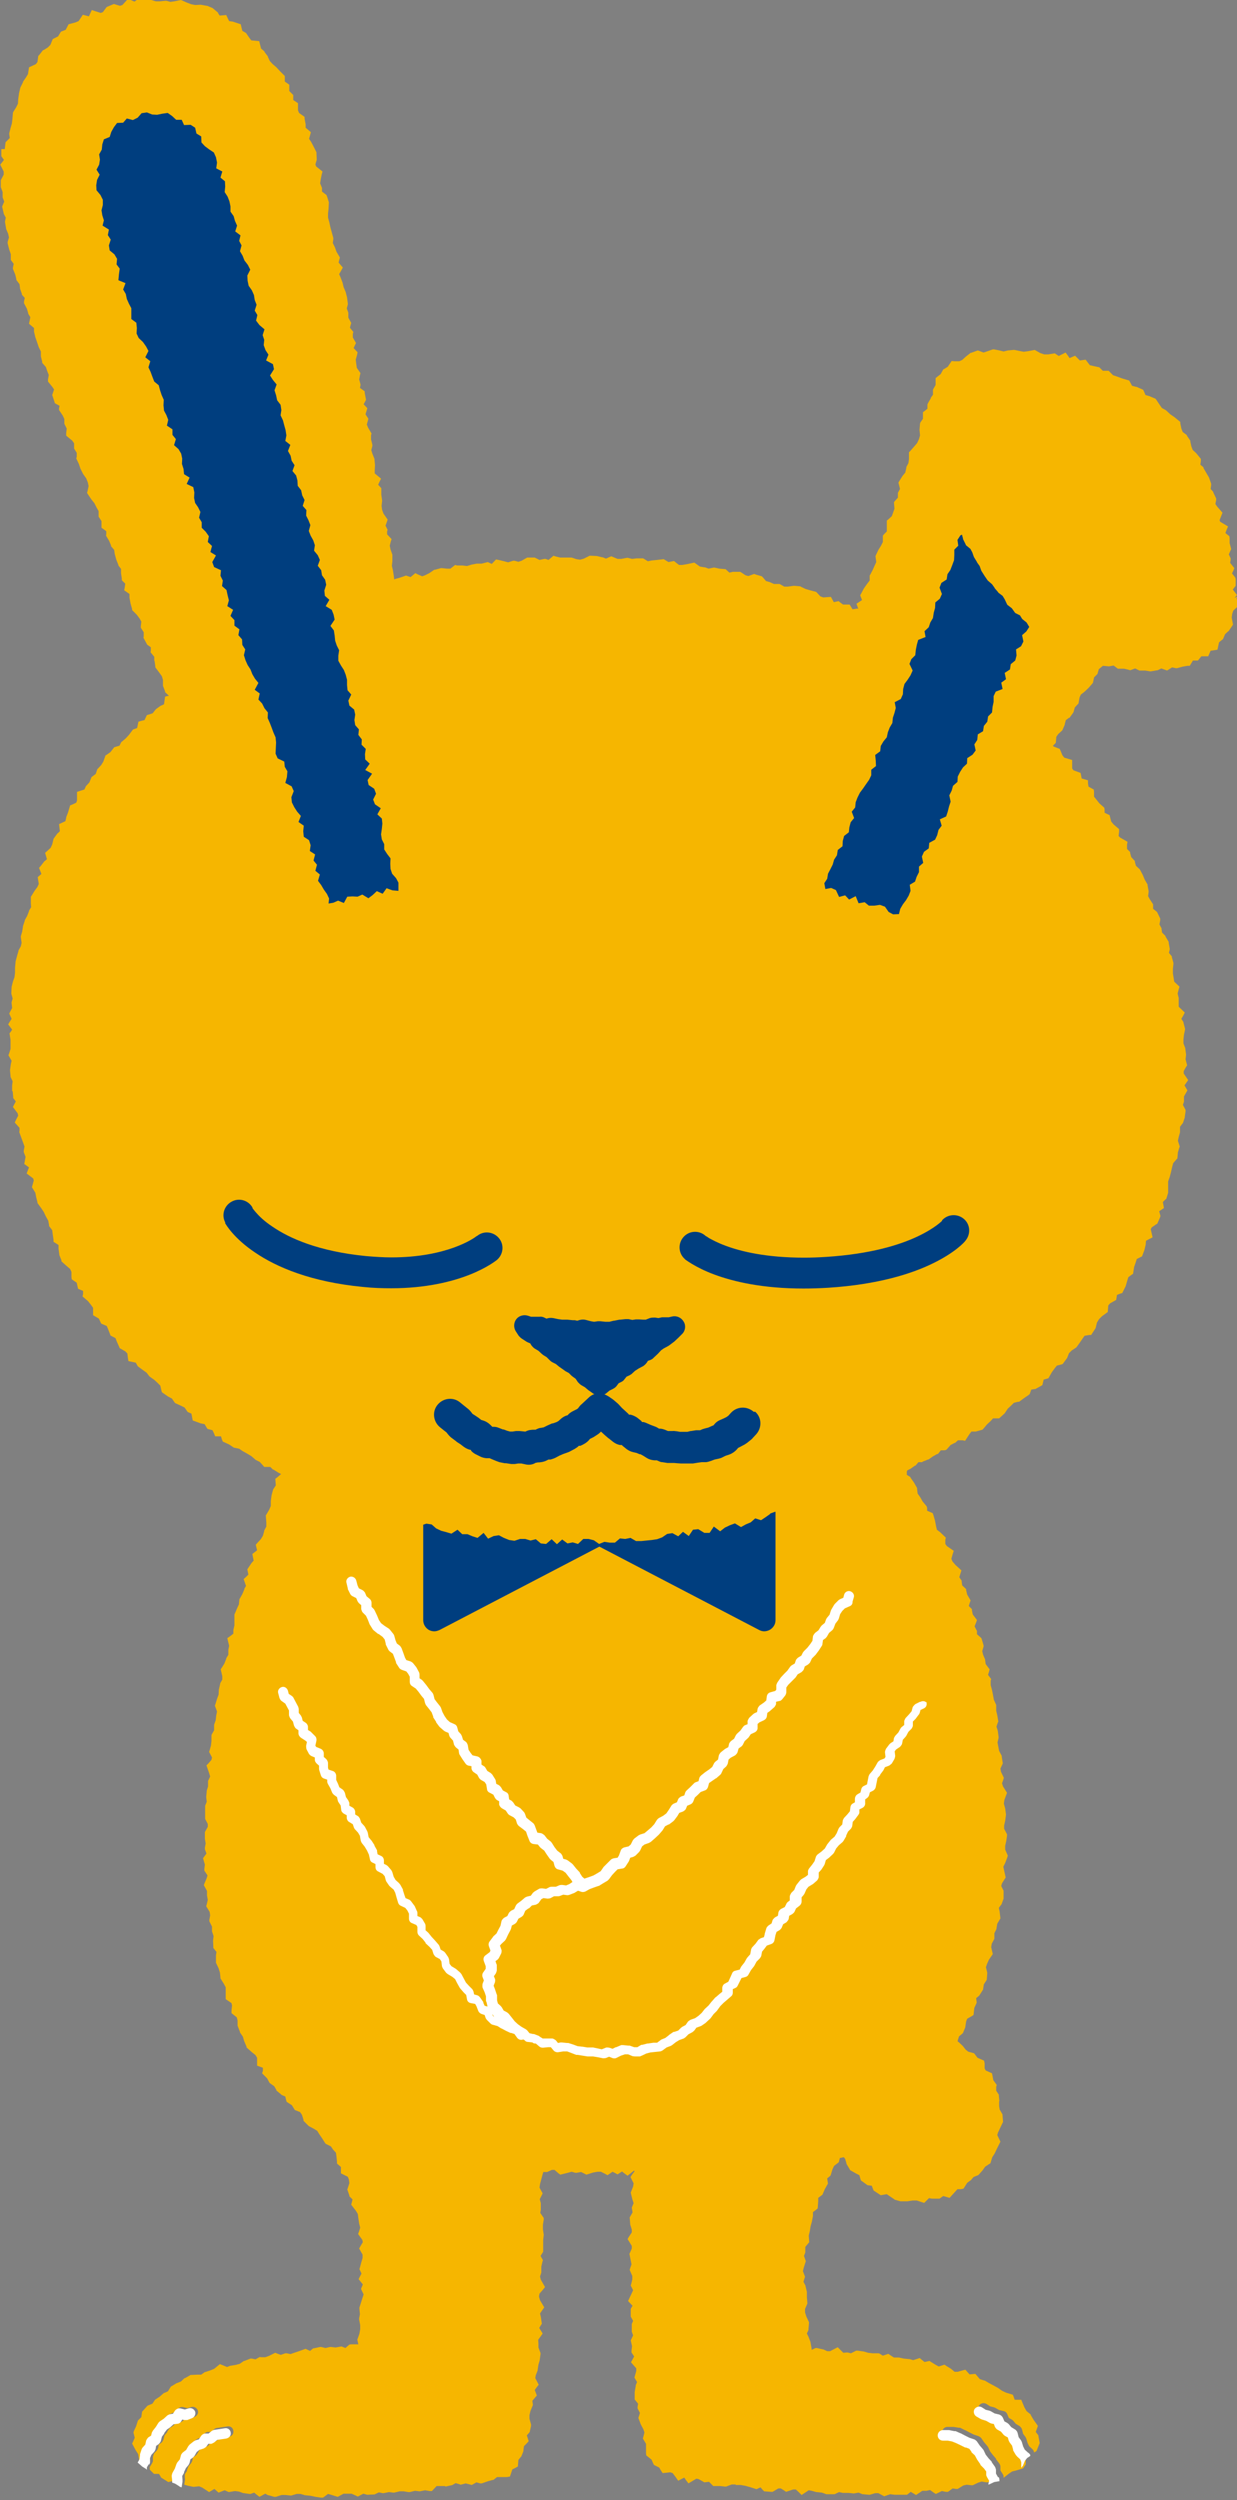
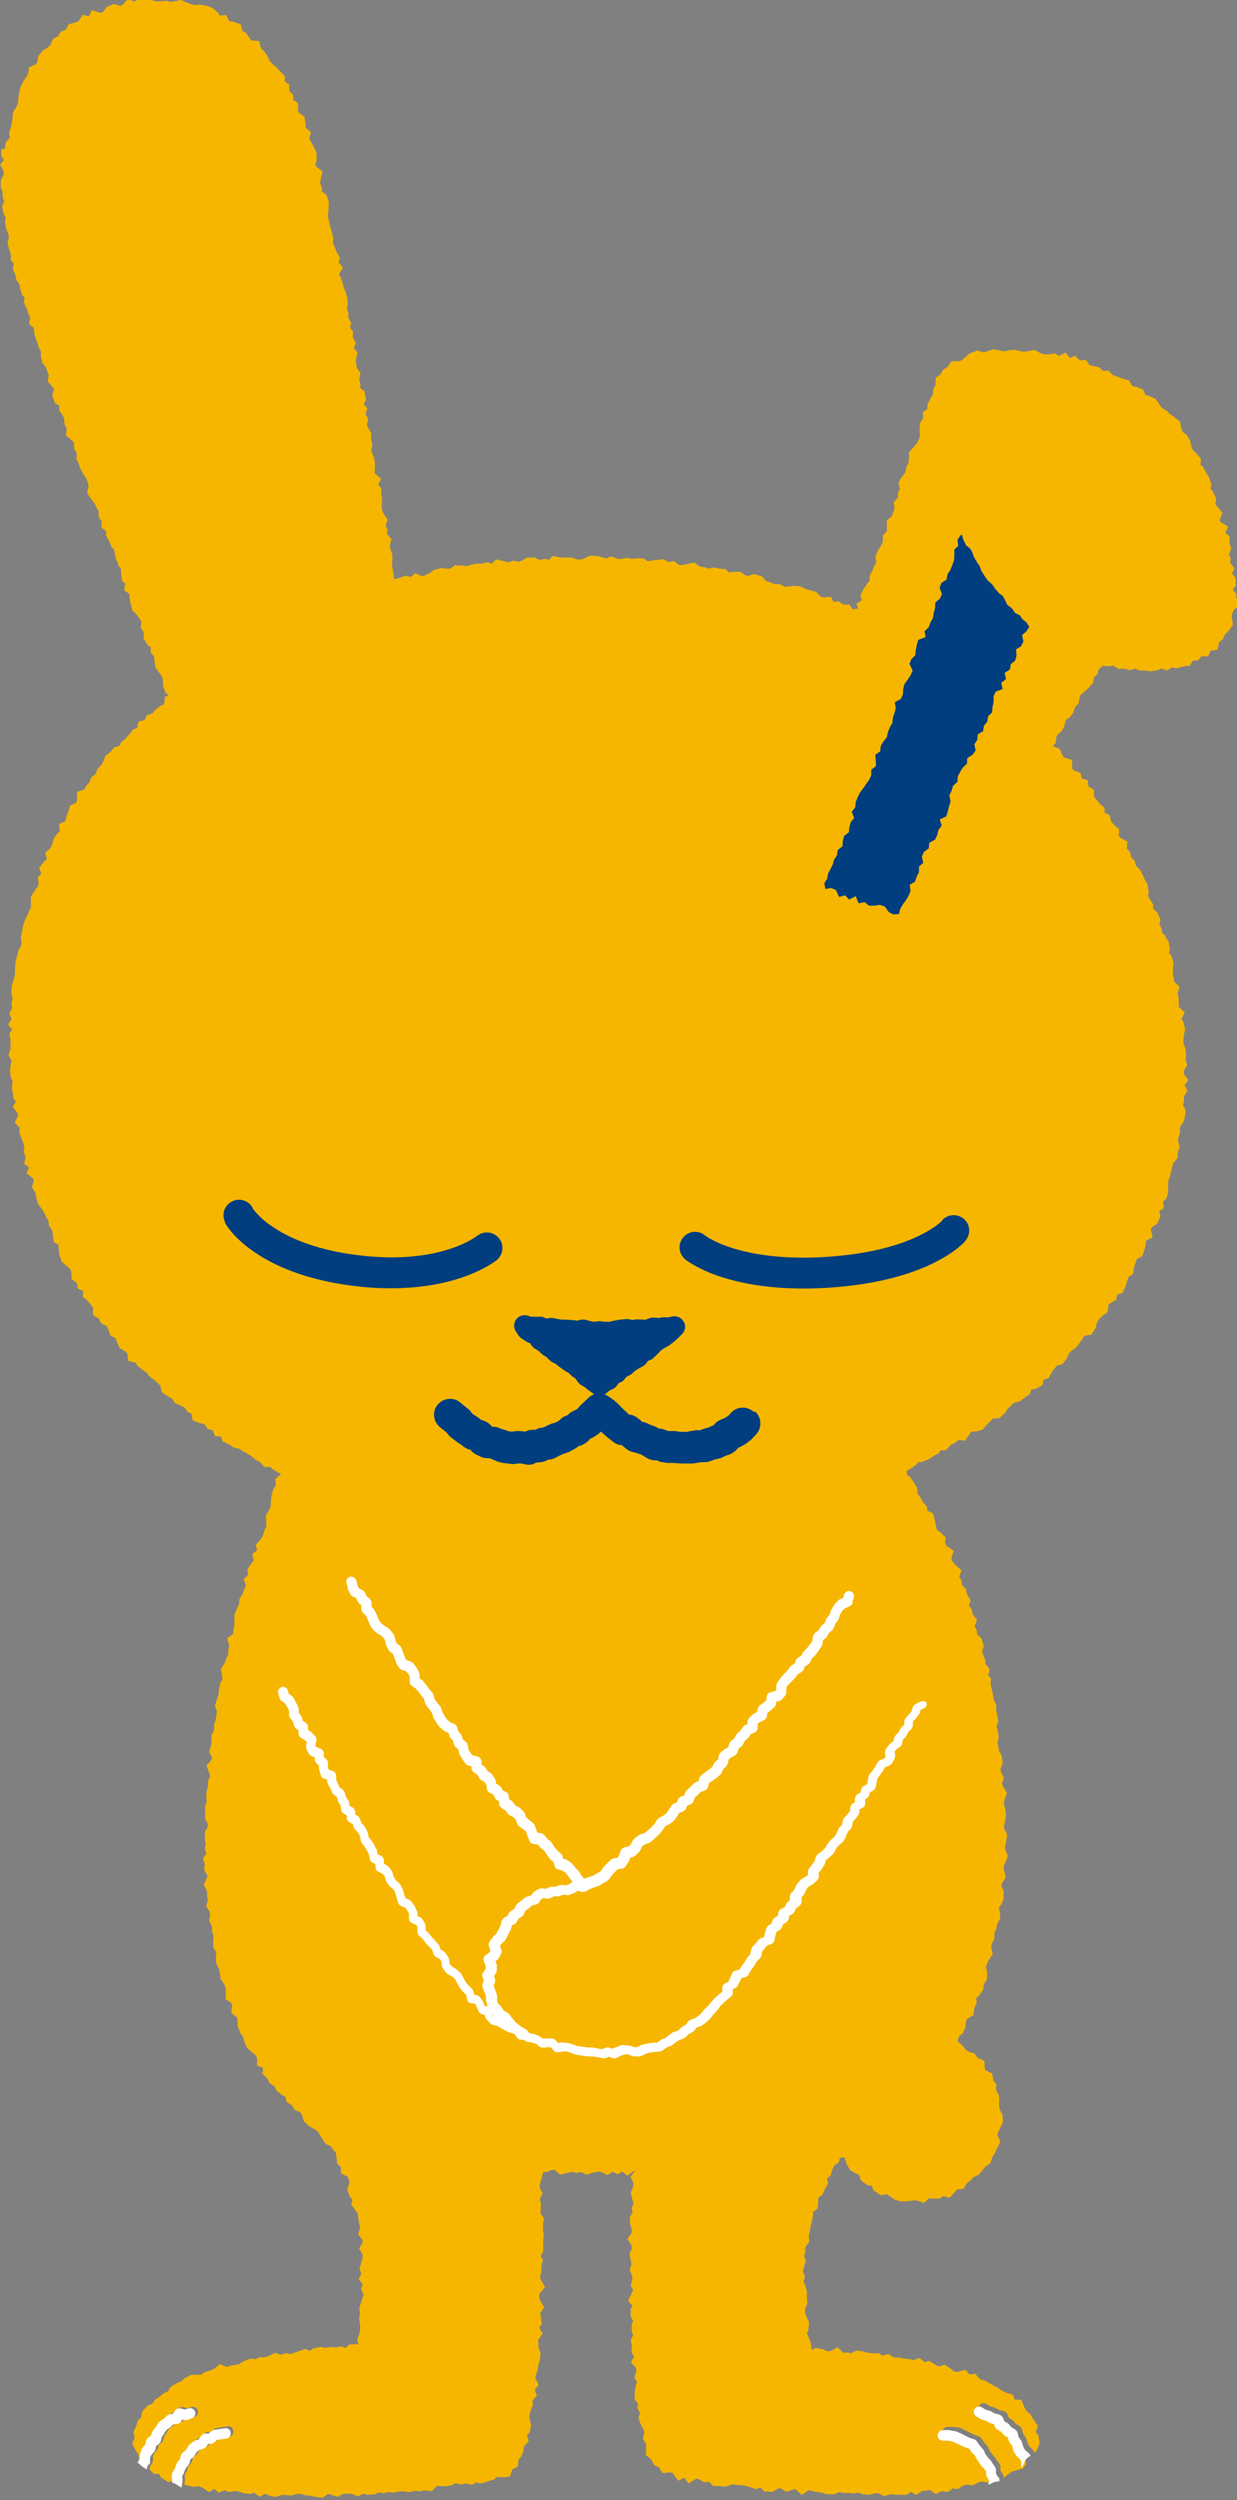
<svg xmlns="http://www.w3.org/2000/svg" id="_レイヤー_2" data-name="レイヤー 2" viewBox="0 0 46.91 94.74">
  <rect x="0" y="0" width="46.91" height="94.74" fill="#808080" stroke="none" />
  <defs>
    <style>
      .cls-1 {
        fill: #fff;
      }

      .cls-2 {
        fill: none;
      }

      .cls-3 {
        fill: #003e7f;
      }

      .cls-4 {
        fill: #f6b600;
      }
    </style>
  </defs>
  <g id="usagi">
    <g>
      <g>
        <g>
          <g>
            <path class="cls-4" d="M46.82,22.66l.09-.11-.16-.21.07-.09.04-.05v-.26s-.02-.06-.02-.06l-.12-.15.05-.1.04-.1-.16-.2.02-.12v-.05s-.07-.15-.07-.15l.06-.14.03-.06-.06-.23v-.18s-.01-.08-.01-.08l-.15-.12.04-.11.06-.14-.3-.18-.02-.06.07-.18.04-.1-.2-.23-.07-.1.03-.15v-.06s-.11-.23-.11-.23v-.02s-.1-.11-.1-.11l.02-.15v-.05s-.08-.23-.08-.23h0s-.11-.19-.11-.19l-.1-.17v-.03s-.12-.1-.12-.1l.02-.14v-.08s-.18-.22-.18-.22l-.13-.12-.05-.13-.04-.18v-.04s-.13-.19-.13-.19v-.02s-.16-.12-.16-.12l-.05-.13-.04-.19v-.06s-.22-.18-.22-.18l-.16-.11-.14-.13-.02-.02-.16-.09-.09-.13-.12-.18-.03-.04-.24-.1h0s-.14-.04-.14-.04l-.06-.14-.03-.06-.25-.11h-.02s-.15-.04-.15-.04l-.07-.13-.04-.07-.27-.08-.19-.07-.15-.05-.12-.12-.05-.05h-.22s-.1-.1-.1-.1l-.03-.03-.23-.05h0l-.13-.03-.1-.13-.06-.08-.22.03-.09-.09-.09-.09-.21.09-.06-.09-.09-.12-.26.13-.09-.06-.06-.04-.25.04h-.15s-.15-.05-.15-.05l-.16-.09-.05-.03-.26.05-.16.02-.16-.03h0s-.19-.04-.19-.04h-.03s-.21.02-.21.02h-.01l-.16.04-.16-.04h0s-.2-.04-.2-.04h-.05s-.23.08-.23.08l-.12.04-.16-.06-.06-.02-.25.09h-.02s-.19.15-.19.15h0s-.13.12-.13.12l-.11.05h-.19s-.1-.01-.1-.01l-.15.22-.13.08-.04.02-.1.18-.13.1-.06.05v.26s-.08.14-.08.14l-.02.04v.19s-.08.11-.08.11v.02s-.11.19-.11.19l-.02.05v.16s-.1.08-.1.08l-.07.05v.25s-.09.13-.09.13l-.02.04-.02.25h0s.02.21.02.21l-.04.14-.07.15-.12.14-.14.16-.05.05v.26s-.02.15-.02.15l-.08.15v.03s-.04.18-.04.18l-.1.12h0s-.12.19-.12.19l-.04.07.06.24-.06.11-.02.04v.18s-.1.11-.1.11l-.05.06.02.25-.05.14-.05.14-.13.12-.06.05v.28s0,.13,0,.13l-.11.11-.04.05v.24s-.07.14-.07.14l-.1.16h0s-.09.19-.09.19l-.02.05.03.22-.06.13h0s-.08.18-.08.18l-.09.17-.02.03v.19s-.1.13-.1.13l-.12.17h0s-.1.19-.1.19l-.04.07.07.18-.09.06-.12.08.07.2-.03-.02-.19.03-.06-.1-.05-.08h-.25s-.11-.08-.11-.08l-.06-.05-.18.04-.06-.11-.05-.09-.29.02-.11-.04-.12-.13-.04-.04-.23-.06-.17-.05-.17-.08-.03-.02-.23-.02h-.02s-.22.03-.22.03h-.14s-.14-.08-.14-.08l-.04-.02h-.21s-.16-.07-.16-.07h0s-.14-.04-.14-.04l-.12-.14-.04-.04-.24-.07-.05-.02-.22.08-.11-.03-.15-.1-.05-.03h-.26s-.02,0-.02,0l-.13.03-.1-.09-.04-.04-.24-.02-.18-.04h-.04s-.19.04-.19.04l-.13-.05h-.03s-.17-.03-.17-.03l-.14-.1-.07-.05-.28.06-.18.03h-.12s-.13-.1-.13-.1l-.06-.05-.21.04-.13-.08-.05-.03-.26.03-.2.02h0l-.14.03-.13-.08-.05-.03h-.25s0,0,0,0l-.17.02-.16-.04h-.04s-.21.04-.21.04h-.14s-.17-.07-.17-.07l-.07-.03-.2.09-.12-.05h-.02s-.21-.05-.21-.05h-.01s-.21-.01-.21-.01h-.05l-.22.11-.14.04-.14-.02-.18-.06h-.03s-.23,0-.23,0h-.17s-.17-.04-.17-.04l-.09-.03-.19.16-.11-.04h-.05s-.18.04-.18.04l-.14-.07-.04-.02h-.24s-.05,0-.05,0l-.21.12-.12.04-.15-.04h-.05s-.19.06-.19.06l-.15-.04h0l-.21-.05-.1-.02-.16.17-.09-.04-.06-.03-.24.06h-.18s-.01,0-.01,0l-.2.04h0l-.16.05-.17-.02h-.21s-.07-.02-.07-.02l-.18.14h-.13l-.19-.02h-.04s-.22.06-.22.06h-.03s-.19.13-.19.13l-.16.08-.11.04-.16-.07-.1-.05-.18.15-.12-.04-.05-.02-.23.08-.18.05h0s-.04.02-.04.02h0s-.02-.16-.02-.16l-.03-.19h0s-.04-.17-.04-.17l.02-.17h0s0-.22,0-.22v-.03l-.07-.2-.03-.14.04-.16.03-.09-.17-.18v-.12s.02-.05.02-.05l-.08-.16.05-.14.03-.09-.16-.23-.05-.14-.02-.15.02-.18v-.03s-.03-.21-.03-.21v-.19s0-.06,0-.06l-.12-.13.05-.11.06-.12-.24-.2v-.11s.01-.19.01-.19v-.02s-.02-.21-.02-.21v-.02s-.08-.2-.08-.2l-.04-.13.04-.16v-.05s-.05-.2-.05-.2v-.16s.02-.06.02-.06l-.13-.22-.05-.12.04-.15.02-.07-.11-.17.04-.13.03-.1-.14-.15.06-.11.03-.06-.05-.26v-.06s-.18-.13-.18-.13l.02-.1v-.04s-.05-.18-.05-.18l.03-.16.02-.08-.14-.2-.02-.15-.02-.16.05-.18.02-.1-.15-.16.05-.11.04-.08-.12-.21v-.14s.02-.07.02-.07l-.13-.16.03-.12.02-.06-.11-.2v-.19l-.06-.16.04-.15v-.04s-.03-.23-.03-.23h0s-.05-.2-.05-.2h0s-.08-.19-.08-.19l-.04-.17h0s-.08-.21-.08-.21h0s-.05-.11-.05-.11l.08-.14.06-.11-.16-.19.03-.12.02-.07-.13-.22-.06-.17h0s-.08-.16-.08-.16l.02-.15v-.04s-.06-.22-.06-.22l-.05-.18-.04-.19h0s-.05-.18-.05-.18v-.16s.02-.19.02-.19h0s.01-.21.01-.21v-.03s-.07-.22-.07-.22l-.02-.05-.17-.13v-.11s0-.03,0-.03l-.07-.17.02-.14.04-.2.03-.11-.24-.19-.03-.08.05-.17v-.03s-.01-.23-.01-.23v-.03s-.1-.2-.1-.2h0s-.1-.19-.1-.19h0s-.08-.12-.08-.12l.04-.14.03-.11-.2-.17v-.12s0-.01,0-.01l-.04-.21v-.07s-.21-.15-.21-.15l-.04-.1v-.18s0-.09,0-.09l-.18-.12v-.12s0-.07,0-.07l-.15-.15v-.15s0-.09,0-.09l-.17-.12v-.14s0-.07,0-.07l-.19-.19-.13-.14h0s-.15-.13-.15-.13l-.1-.11-.07-.15v-.02s-.13-.17-.13-.17v-.02s-.13-.11-.13-.11l-.04-.16-.03-.12-.3-.03-.07-.09-.11-.16-.02-.03-.14-.08-.04-.16-.02-.09-.3-.1-.14-.02-.06-.12-.05-.11-.25.02-.06-.09v-.02s-.18-.15-.18-.15l-.02-.02-.21-.09h-.02s-.22-.04-.22-.04h-.02s-.2.01-.2.01l-.15-.03-.16-.06-.18-.08-.05-.02-.25.05-.15.02-.15-.04h-.04s-.21.02-.21.02h-.15s-.17-.05-.17-.05h-.01s-.21-.04-.21-.04h-.01s-.21,0-.21,0h-.06l-.14.1-.12-.05-.12-.06-.22.24-.09.03-.17-.05-.06-.02-.24.1-.04.02-.14.19-.08.03-.19-.06-.15-.05-.11.24-.11-.03-.12-.03-.16.24-.12.05-.19.05-.07.02-.11.21-.13.05-.05.02-.11.18-.14.07-.06.03-.09.22-.1.1-.16.1h-.02s-.14.18-.14.18l-.04.04-.03.23-.06.08-.17.08-.09.04-.04.26-.08.13-.11.16v.02s-.1.2-.1.2h0s-.05.22-.05.22h0s-.03.22-.03.22h0s-.01.17-.01.17l-.07.14-.1.16-.02.04-.02.24-.02.17-.05.17h0s-.05.2-.05.2v.04s.02.14.02.14l-.11.11-.05.05-.03.26H.05s0,.21,0,.21v.06s.1.14.1.14l-.07.09-.07.09.13.26v.12s-.09.17-.09.17l-.02.04v.23s0,.03,0,.03l.07.19v.16s0,.04,0,.04l.06.16-.06.14-.02.05.06.25v.02s.08.15.08.15l-.03.14v.03s.04.23.04.23v.02s.08.19.08.19l.03.14-.05.17v.05s.06.24.06.24h0s.06.17.06.17v.22l.11.15-.03.14v.05s.09.22.09.22l.04.17v.03s.12.16.12.16l.02.15v.02s.07.2.07.2v.03s.11.12.11.12l-.03.13v.07s.11.21.11.21l.05.17v.02s.08.13.08.13l-.03.15-.02.1.19.16v.12s0,.02,0,.02l.05.21h0s.07.2.07.2l.06.18h0s.08.16.08.16v.16s0,.02,0,.02l.05.21v.04s.14.16.14.16l.05.15h0s.06.15.06.15l-.03.17v.08s.17.21.17.21l.06.09-.05.15-.02.06.08.24.02.07.18.1-.02.09v.07s.14.21.14.21l.06.13v.17s.01.03.01.03l.08.16-.02.17v.1s.23.19.23.19l.07.1v.15s0,.05,0,.05l.1.16v.16s-.02.05-.02.05l.1.21.06.18h0s.1.2.1.2h0s.12.17.12.17l.06.15.03.14-.04.19-.02.07.16.24.12.15.08.16h0s.08.14.08.14v.16s0,.05,0,.05l.11.17v.25l.18.13v.12s-.01.05-.01.05l.12.2.07.17v.03s.12.14.12.14l.02.15h0s.06.22.06.22h0s.08.2.08.2v.02s.1.13.1.13v.16s0,0,0,0l.03.21v.06s.13.13.13.13l-.02.14-.02.11.2.14v.12s0,.02,0,.02l.04.22h0s.06.21.06.21v.04s.18.18.18.18l.11.15.06.11-.02.17v.06s.11.17.11.17v.16s-.01.05-.01.05l.12.22.02.04.14.1v.12s-.01.07-.01.07l.14.17v.15h.01l.03.21v.04s.15.2.15.2l.1.14.04.14v.18s0,.04,0,.04l.08.21v.03s.15.14.15.14h-.03s-.12.03-.12.03l-.04.29-.11.05h-.01s-.18.13-.18.13l-.02.02-.11.14-.15.05-.07.02-.09.19-.13.03-.1.03-.05.24-.11.04-.05.02-.15.2-.12.13-.14.12-.03.02-.07.14-.14.04-.06.02-.14.18-.14.1-.05.03-.08.23-.08.13-.12.13-.03.03-.06.18-.12.09-.04.03-.08.2-.11.12-.02.02-.06.13-.16.05-.12.04v.33s-.03.08-.03.08l-.15.07-.08.03-.08.27-.07.18v.02s-.03.13-.03.13l-.13.06-.11.05.03.27-.08.08h-.01s-.13.18-.13.18l-.02.03-.05.21-.06.13-.13.12-.08.07.07.24-.08.07h-.01s-.14.18-.14.18l-.07.08.09.23-.07.06-.07.06.04.26-.05.11-.11.15h0s-.11.18-.11.18l-.03.04v.26s.01.14.01.14l-.08.13v.02s-.07.18-.07.18l-.09.16v.02s-.07.21-.07.21v.02s-.03.19-.03.19l-.05.17v.04s.03.21.03.21l-.03.13-.09.16v.02s-.06.21-.06.21l-.05.19v.02s-.02.21-.02.21h0v.19l-.02.17-.06.17h0s-.05.2-.05.2v.02s-.01.21-.01.21v.03s.05.18.05.18l-.04.14v.04s.02.18.02.18l-.07.13-.04.08.09.2-.07.11-.06.1.15.2-.06.09-.04.05.04.25v.18s0,0,0,0v.16s-.05.16-.05.16l-.03.08.12.21-.03.13h0s-.03.22-.03.22v.02s.02.21.02.21v.03s.08.17.08.17l-.02.15h0s0,.22,0,.22H.48s.02.21.02.21v.05s.1.13.1.13l-.06.11-.05.1.18.24.02.09-.08.15-.05.11.18.2v.12s-.01.04-.01.04l.08.22h0s.07.19.07.19h0s.05.14.05.14l-.03.16v.05s.07.18.07.18l-.03.16-.02.11.18.13-.04.1-.05.13.25.19.02.08-.05.18-.02.07.13.21.03.16h0s.05.2.05.2v.03s.14.19.14.19l.1.15.08.17h0s.09.16.09.16l.03.16v.04s.12.16.12.16l.02.16h0l.03.2v.08s.19.12.19.12v.12s0,.02,0,.02l.03.22v.02s.08.2.08.2v.04s.19.17.19.17h0s.14.12.14.12l.05.11v.19s.01.09.01.09l.19.13.03.14.02.09.19.08v.12s-.02.09-.02.09l.21.18.11.14.08.11v.18s0,.1,0,.1l.22.13.06.13.03.06.21.09.05.12.07.18.02.06.19.1.05.13h0s.09.2.09.2l.02.05.21.12.08.08.02.17.02.12.28.06.06.11.02.03.19.14h0s.14.1.14.1l.1.13.02.02.17.12.13.12.1.1.04.18.02.07.23.16.15.08.09.13.03.04.22.1.14.07.09.13.03.04.14.06.03.16.02.1.3.11.15.03.07.12.04.06.19.05.06.13.04.1h.22s.04.13.04.13l.03.07.24.11.15.1.03.02.2.04.13.09h0s.18.1.18.1l.15.09.14.12.02.02.16.08.12.13.05.06h.23s.1.1.1.1h.02s.19.12.19.12h0s.1.05.1.05h0s-.14.12-.14.12l-.08.06.02.25-.08.12-.02.03-.06.22h0s-.03.22-.03.22h0s0,.19,0,.19l-.06.14-.1.17-.03.05.02.26v.16s-.08.15-.08.15v.02s-.05.18-.05.18l-.08.13-.13.14-.06.07.05.21-.09.07-.09.07.05.25-.08.09h0s-.12.18-.12.18l-.04.06.04.2-.09.09-.09.08.09.26-.06.1v.02s-.08.19-.08.19l-.09.16-.02.03-.02.2-.07.15h0s-.08.19-.08.19l-.02.04v.24s0,.18,0,.18l-.04.17v.02s0,.12,0,.12l-.13.1-.1.07.07.29-.03.15v.02s0,.17,0,.17l-.08.13v.02s-.07.18-.07.18l-.1.16-.04.06.06.26v.13s-.08.14-.08.14v.02s-.05.22-.05.22h0s-.01.19-.01.19l-.06.16h0s-.06.2-.06.2l-.02.06.08.22-.03.15h0s-.02.18-.02.18l-.06.17v.03s0,.18,0,.18l-.08.14-.02.04v.23l-.02.17-.05.18-.02.06.11.21-.02.09-.12.14-.07.07.1.29.04.13-.06.13-.02.04v.21s-.05.16-.05.16v.02s-.02.22-.02.22h0s.02.18.02.18l-.06.15v.04s0,.23,0,.23v.23l.1.19v.11s-.09.16-.09.16l-.02.04v.24s0,.01,0,.01l.03.18-.03.16v.06s.06.16.06.16l-.08.11-.05.07.07.24-.02.16v.07s.12.18.12.18l-.03.1-.08.19-.03.08.12.22v.15s0,.02,0,.02l.03.17-.04.17-.02.07.13.21.02.13-.03.17v.06s.1.2.1.2v.15s0,.03,0,.03l.06.18-.02.17h0s.01.22.01.22v.06s.12.15.12.15l-.02.13v.02s0,.22,0,.22v.04l.1.21.05.16.02.18v.04s.13.21.13.21l.07.13v.16s0,.2,0,.2v.09s.22.15.22.15l.02.09-.02.19v.1s.2.16.2.16l.03.12v.19s.01.03.01.03l.08.21v.02s.11.16.11.16l.05.17h0s.09.21.09.21v.03s.19.17.19.17h0s.15.12.15.12l.06.1v.18s0,.12,0,.12l.22.08v.12s-.03.09-.03.09l.19.19.08.15.02.03.17.12.08.14v.02s.18.15.18.15l.02.02.14.06.03.13.02.07.2.13.08.13.03.05.2.08.07.1.06.19v.04s.18.18.18.18l.02.02.19.1.13.08.08.13h0s.11.16.11.16l.1.16.03.04.2.1.08.12h0s.11.12.11.12l.02.14.02.2v.07s.15.13.15.13v.13s0,.11,0,.11l.26.13.04.1.02.14-.06.19-.02.05.08.23v.03s.12.12.12.12l-.03.12-.02.08.17.22.08.13.02.16h0l.03.2h0s.04.16.04.16l-.05.16-.03.08.16.22.02.09-.09.15-.05.09.13.23v.13s-.05.17-.05.17l-.05.19-.02.06.08.17-.06.11-.05.1.16.2-.04.1-.03.07.1.21-.04.12h0s-.06.19-.06.19l-.06.19v.04s.02.21.02.21l-.03.16v.04s.04.21.04.21v.16s-.03.17-.03.17l-.06.17-.02.05.04.18h-.28s-.06.01-.06.01l-.15.13-.1-.04-.05-.02-.22.04-.18-.02h-.03s-.18.04-.18.04l-.16-.04h-.04s-.23.05-.23.05h-.03s-.12.1-.12.1l-.11-.05-.06-.03-.25.09-.18.06h0s-.14.05-.14.05l-.15-.03h-.05s-.17.06-.17.06l-.14-.05-.07-.03-.24.12-.14.05h-.16s-.05-.01-.05-.01l-.16.09-.14-.03h-.05s-.23.09-.23.09h-.02s-.16.11-.16.11l-.15.04-.18.03h-.02s-.13.05-.13.05l-.17-.07-.1-.04-.22.18-.15.06-.18.06h-.02s-.14.1-.14.1h-.15s-.21.01-.21.01h-.04l-.21.12h-.02s-.14.13-.14.13l-.15.06h-.01s-.18.11-.18.11l-.04.02-.11.18-.13.06h-.02s-.16.14-.16.14l-.15.1-.03.02-.1.15-.15.06-.04.02-.16.18-.04.04-.03.21-.1.1-.03.03-.07.22-.08.17-.02.06.05.2-.06.14-.04.08.14.26.09.14.03.18v.06s.05.03.05.03l.07-.12v-.15s.02-.05.02-.05l.06-.18s.02-.05.04-.07l.1-.11.03-.14c.01-.05.04-.1.08-.13l.11-.07.03-.12s.02-.05.04-.07l.11-.14.1-.16.05-.05.15-.1.13-.12s.07-.04.1-.05l.12-.02.07-.11c.05-.07.13-.11.22-.09l.16.04.13-.04c.1-.04.22.02.26.12.04.1-.02.21-.12.25l-.18.07s-.08.02-.11,0l-.08-.02-.04.07s-.08.08-.14.09l-.15.02-.1.09-.02.02-.13.09-.09.13v.02s-.1.12-.1.12l-.04.16s-.04.09-.08.12l-.1.07-.02.12s-.02.07-.05.1l-.11.12-.04.12v.17s-.02.06-.04.09l-.08.13v.1s.1.1.1.1l.06.06h.19s.06.1.06.1l.02.04.21.13.06.04.23-.05v-.07s0-.18,0-.18c0-.04,0-.08.03-.12l.09-.16.06-.17.03-.06.1-.12.04-.15s.04-.08.07-.11l.13-.1.08-.14.05-.06.15-.12.07-.04.13-.04.08-.12s.08-.08.14-.09h.15s.12-.11.12-.11c.03-.02.06-.04.1-.04l.2-.03h0l.2-.03c.11-.02.21.06.22.17.02.11-.06.21-.17.22l-.2.03h0l-.14.02-.12.1s-.07.04-.1.04h-.12s-.07.11-.07.11c-.02.04-.06.06-.11.08l-.16.05-.1.08-.08.14-.05.06-.11.08-.03.13s-.02.05-.04.08l-.1.12-.06.15v.03s-.08.12-.08.12v.14s.01.05.01.05l-.03.19s0,.01,0,.02l.14.04h0s.2.04.2.04h.03s.19-.02.19-.02l.12.05.17.11.09.06.2-.12.08.07.08.07.23-.09.11.05.05.02.23-.04.15.02.17.06h.02s.21.03.21.03h.04s.14-.05.14-.05l.11.09.09.07.22-.12.11.06h.02s.21.06.21.06h.06s.22-.07.22-.07h.15s.19.02.19.02h.03l.2-.06h.15s.17.05.17.05h.01s.2.02.2.02l.19.04h0l.2.03h.08s.19-.14.19-.14l.11.03.19.06.07.02.22-.12h.15s0,0,0,0h.15s.16.07.16.07l.08.04.21-.11.14.04h.03s.22-.01.22-.01h.03s.17-.08.17-.08l.14.03h.04s.2-.04.2-.04l.17.02h.03s.21-.05.21-.05h.15s.18.03.18.03h.05s.2-.05.2-.05l.16.02h.03s.19-.04.19-.04l.17.03h.09s.18-.19.18-.19h.11s0,0,0,0h.2s.03.02.03.02l.22-.05h.02s.14-.08.14-.08l.14.04.05.02.19-.05.16.04.07.02.18-.1.14.04h.06s.23-.08.23-.08l.18-.05h.03s.14-.11.14-.11h.14s.01,0,.01,0h.22s.12-.02.12-.02l.09-.27.12-.06.09-.05.02-.25.09-.11.02-.02.08-.2v-.03s.02-.16.02-.16l.11-.11.07-.08-.07-.22.08-.09.03-.04.05-.23v-.05s-.06-.22-.06-.22v-.14s.04-.16.04-.16l.07-.17.02-.05-.02-.16.1-.12.07-.08-.08-.21.08-.11.07-.09-.13-.25.02-.11.07-.18v-.02s.03-.2.03-.2l.05-.17v-.02s.03-.21.03-.21v-.04s-.08-.21-.08-.21v-.16s-.01-.13-.01-.13l.1-.14.07-.1-.13-.21.06-.1.04-.06-.04-.26h0s-.03-.13-.03-.13l.09-.13.07-.1-.16-.27-.04-.14.02-.11.13-.15.08-.1-.16-.28-.03-.12.05-.15v-.03s0-.2,0-.2l.04-.17.02-.07-.09-.16.07-.11.03-.05v-.25s0-.19,0-.19l.02-.19v-.02s-.03-.2-.03-.2v-.17s.03-.19.03-.19v-.07s-.13-.19-.13-.19l.02-.12v-.02s0-.21,0-.21v-.02l-.04-.15.07-.14.04-.08-.12-.22.02-.13.05-.19.05-.19.02-.06v-.02s.11,0,.11,0h.04s.18-.08.18-.08h.1s.15.13.15.13l.07.05.28-.07h0s.15-.04.15-.04l.14.04h.04s.18-.03.18-.03l.14.07.06.03.25-.08.17-.03h.13s.16.08.16.08l.09.05.19-.13.1.05.09.05.17-.11.1.08.11.08.24-.19h.02s0,.03,0,.03l-.09.12-.06.09.12.24-.02.12-.07.18-.02.05.06.25h0s.05.15.05.15l-.05.12-.02.05.03.18-.08.14-.03.05.02.25v.02s.06.19.06.19v.11l-.1.15-.06.1.16.26v.1s-.06.14-.06.14l-.03.06.05.25h0s.03.15.03.15l-.05.14-.02.07.1.23v.13s-.04.17-.04.17l-.02.06.09.18-.05.11-.09.19-.05.11.17.18-.05.08-.02.04v.24s0,.05,0,.05l.09.16-.05.12v.04s0,.23,0,.23v.02s.05.14.05.14l-.06.13-.03.06.05.22-.02.17v.07s.1.15.1.15l-.06.11-.06.11.2.23v.1s-.05.18-.05.18l-.02.07.1.17-.05.12v.03s-.04.23-.04.23h0s0,.22,0,.22v.06s.13.16.13.16l-.02.12v.06s.09.17.09.17l-.04.13-.02.06.09.24h0s.1.19.1.19l.04.12-.04.16-.02.07.12.2v.15h0v.21s.01.08.01.08l.2.16.06.14.03.06.2.1.07.12.06.09.29-.03.09.03.12.16.09.13.23-.12.06.09.1.13.3-.18.09.02.16.09.05.03.18-.02.11.11.05.05h.26s.18.02.18.02h.05s.21-.08.21-.08h.15s0,.02,0,.02h.19s.17.03.17.03l.18.05.19.06.06.02.15-.07.09.1.05.05.26.02h.06s.22-.13.22-.13h.09s.13.08.13.08l.07.05.27-.09h.1s.12.11.12.11l.1.1.27-.18.11.02.18.05h.02s.19.02.19.02l.17.06h.04s.24,0,.24,0h.03s.17-.08.17-.08l.14.03h.02s.2,0,.2,0l.18.02h.03s.17-.03.17-.03l.15.06h.02s.22.02.22.02h.04s.2-.06.2-.06h.12s.15.08.15.08l.07.04.23-.08.16.02h.02s.21,0,.21,0h.19s.06,0,.06,0l.14-.11.1.06.1.06.24-.16h.14s.02,0,.02,0l.13-.03.14.1.08.05.23-.11.15.03h.08s.18-.13.18-.13l.12.02h.07s.21-.13.21-.13l.13-.03.18.02h.05s.21-.1.21-.1l.13-.04.17.03h.04s.2-.04.2-.04c0,0,0,0,0-.01l.03-.13-.07-.12s-.03-.06-.03-.09v-.14s-.09-.11-.09-.11l-.13-.14v-.02s-.12-.16-.12-.16l-.02-.03-.08-.15-.11-.12v-.02s-.09-.11-.09-.11l-.13-.04h-.03s-.18-.1-.18-.1h0l-.17-.08-.15-.06-.16-.02h-.18c-.11,0-.2-.1-.2-.21,0-.11.09-.2.2-.2h.2s.03,0,.03,0l.2.03h.05s.18.09.18.09h.01s.17.09.17.09h0l.16.08.18.06s.08.04.1.07l.11.16.12.14.03.04.08.17.1.13.12.14v.02s.13.17.13.17c.02.03.04.07.04.11v.15s.09.14.09.14c.03.04.03.09.03.14h0s0,0,0,0l.19-.15.13-.09.16-.04h0s.2-.06.2-.06l.06-.02.1-.15v-.05s0-.16,0-.16l-.04-.11-.12-.11-.05-.06-.08-.17v-.03s-.06-.15-.06-.15l-.09-.12s-.03-.05-.04-.08l-.03-.11-.11-.06-.05-.04-.1-.12-.14-.08s-.07-.06-.09-.1l-.04-.11-.1-.02-.05-.02-.14-.08-.16-.05-.05-.02-.17-.1c-.09-.06-.12-.18-.06-.28.06-.09.18-.12.28-.06l.14.09.16.04.04.02.14.08.17.04c.06.01.12.06.14.12l.06.14.11.06.05.04.1.12.15.09s.08.07.09.13l.04.16.09.12.03.06.05.17.06.12.13.12s.04.05.05.08v.04s.06-.03.06-.03l.04-.03.1-.25.02-.05-.05-.26v-.03s-.1-.13-.1-.13l.05-.14.03-.09-.17-.24-.1-.17v-.02s-.16-.13-.16-.13l-.08-.14-.08-.19-.04-.1h-.25s-.04-.12-.04-.12l-.03-.07-.26-.08-.15-.07-.14-.1h0s-.18-.1-.18-.1h0s-.17-.09-.17-.09l-.17-.1h-.02s-.16-.05-.16-.05l-.11-.13-.06-.07-.22.02-.09-.1-.07-.08-.29.08h-.12s-.13-.11-.13-.11h0s-.18-.11-.18-.11l-.07-.05-.22.07-.11-.06h0l-.18-.11-.06-.04-.19.04-.11-.09-.07-.06-.25.08-.13-.04h-.02s-.21-.02-.21-.02l-.18-.04h-.02s-.17,0-.17,0l-.14-.09-.07-.05-.21.07-.11-.07-.04-.02h-.24s-.17-.02-.17-.02l-.17-.05h-.01s-.21-.03-.21-.03h-.06s-.2.1-.2.1l-.12-.03h-.03s-.14.01-.14.01l-.12-.12-.09-.09-.29.15h-.11s-.15-.07-.15-.07h-.02s-.22-.05-.22-.05h-.05s-.15.07-.15.07v-.02s0-.03,0-.03l-.04-.22v-.02s-.08-.21-.08-.21h0s-.06-.12-.06-.12l.06-.13v-.03s.02-.23.02-.23v-.04l-.1-.21-.05-.16v-.13s.07-.16.07-.16l.02-.05-.02-.23v-.19s0-.02,0-.02l-.05-.21v-.02s-.08-.15-.08-.15l.04-.13.02-.06-.08-.21.03-.13.06-.19.02-.06-.07-.2.05-.13v-.04s0-.17,0-.17l.1-.12.05-.06-.02-.25.04-.16h0s.03-.19.03-.19l.05-.18h0s.04-.21.04-.21v-.02s0-.13,0-.13l.12-.09.06-.05.02-.28v-.12s.12-.09.12-.09l.04-.03.09-.21.09-.16.03-.05-.03-.2.09-.07.04-.04.07-.23.06-.13.13-.1.05-.04.04-.16.14-.03h.01s.05.06.05.06l.05.17v.02s.12.2.12.2l.02.04.23.13h0s.12.06.12.06l.04.14.02.06.25.18.16.02.05.13.02.05.21.14.06.04.23-.04.1.07h0s.18.12.18.12l.02.02.22.06h.02s.23,0,.23,0h.01l.2-.03h.16s.18.06.18.06l.1.03.18-.18.11.02h.02s.22,0,.22,0h.05s.14-.1.14-.1l.14.04.1.03.21-.23h0l.09-.1h.14s.09-.02.09-.02l.14-.22.12-.09h.01s.11-.13.11-.13l.15-.06.04-.02.15-.17h0s.1-.14.1-.14l.15-.1.05-.03.07-.23.09-.14h0s.09-.19.09-.19l.09-.18.04-.08-.12-.25.03-.1.08-.17h0s.09-.19.09-.19l.02-.04-.02-.24v-.04s-.11-.19-.11-.19l-.02-.13v-.17s.01-.02.01-.02l-.02-.2v-.04s-.1-.15-.1-.15v-.15s.02-.07.02-.07l-.13-.18-.03-.16-.02-.1-.24-.11-.04-.08v-.19s-.02-.1-.02-.1l-.25-.11-.09-.12-.04-.05-.22-.06-.1-.08-.11-.14h0s-.16-.15-.16-.15h-.01s-.02-.02-.02-.02h0s0-.03,0-.03l.05-.16.12-.1.03-.03.09-.22v-.02s.03-.2.03-.2l.04-.1.16-.09.08-.05.03-.27.07-.15.02-.05-.02-.17.1-.08.02-.02.12-.19.02-.03.03-.2.09-.14.02-.03.02-.24v-.04s-.05-.2-.05-.2l.04-.12.07-.16.11-.16.04-.06-.06-.26.02-.13.08-.15.02-.04v-.21s.08-.16.08-.16v-.02s.03-.18.03-.18l.09-.15.03-.05-.03-.26h0s-.03-.14-.03-.14l.08-.11.02-.02.08-.22v-.03s0-.23,0-.23v-.04s-.09-.18-.09-.18l.03-.1.1-.16.04-.06-.06-.27-.03-.14.07-.14h0s.08-.21.08-.21l.02-.07-.1-.23v-.14s.04-.18.04-.18l.03-.2v-.06s-.11-.21-.11-.21v-.12s.04-.18.04-.18h0s.03-.22.03-.22v-.03s-.03-.22-.03-.22h0s-.05-.18-.05-.18l.02-.14.07-.19.03-.08-.15-.24-.04-.12.05-.14.02-.07-.11-.23-.02-.12.07-.15.02-.05-.04-.25v-.03s-.1-.19-.1-.19l-.03-.16h0s-.03-.16-.03-.16l.04-.17v-.04s-.03-.23-.03-.23h0s-.05-.16-.05-.16l.05-.15.02-.04-.04-.24h0s-.04-.17-.04-.17v-.18s0-.04,0-.04l-.09-.2-.03-.17h0s-.04-.2-.04-.2h0s-.05-.18-.05-.18v-.17s.02-.06.02-.06l-.12-.16.04-.13.02-.08-.15-.2-.02-.15v-.02s-.08-.19-.08-.19l-.03-.13.05-.17v-.05s-.07-.24-.07-.24l-.02-.04-.16-.14v-.13s-.02-.03-.02-.03l-.07-.14.06-.15.03-.09-.16-.21-.03-.15v-.05s-.12-.12-.12-.12l.04-.13.03-.08-.13-.22-.04-.17v-.04s-.15-.14-.15-.14l-.02-.14v-.04s-.09-.13-.09-.13l.05-.16.03-.1-.23-.21-.11-.13-.04-.1.05-.18.04-.12-.26-.18-.06-.08v-.16s.02-.08.02-.08l-.22-.21-.12-.09-.03-.13h0s-.04-.21-.04-.21h0s-.06-.21-.06-.21l-.03-.08-.21-.09v-.11s-.02-.06-.02-.06l-.15-.18-.09-.16h0s-.1-.14-.1-.14l-.02-.17v-.04s-.12-.21-.12-.21h0s-.12-.17-.12-.17l-.02-.04-.13-.08v-.13s.02-.04.02-.04l.12-.06h0s.17-.12.17-.12h.02s.11-.13.11-.13h.14s.02-.02.02-.02l.2-.08h.02s.17-.12.17-.12l.16-.09h.03s.11-.14.11-.14h.14s.07-.02.07-.02l.16-.18.15-.08h.02s.11-.1.11-.1h.17s.1.02.1.02l.17-.26.07-.09h.14s.02,0,.02,0l.22-.06.05-.02.16-.19.14-.13h0s.09-.1.09-.1h.16s.07,0,.07,0l.21-.19.12-.18.13-.12h0s.1-.1.1-.1l.16-.04h.04s.19-.14.19-.14l.16-.11.05-.04.06-.17.12-.02h.03s.2-.11.2-.11l.07-.04.05-.21.11-.03.07-.02.13-.23.11-.15.08-.1.16-.04.06-.02.17-.23.07-.18.1-.1.15-.1.03-.02.13-.18h0s.11-.16.11-.16l.07-.1.18-.03h.07s.17-.26.17-.26l.05-.21.08-.13.11-.11.15-.11.07-.05.02-.25.07-.08.16-.09.07-.04.03-.19.13-.05.07-.02.13-.26.06-.21.04-.13.12-.09.06-.04.04-.26.06-.17h0s.04-.13.04-.13l.14-.07.06-.03.09-.24h0s.05-.21.05-.21v-.02s.01-.12.01-.12l.13-.07.12-.06-.07-.31.04-.07.16-.11.05-.03.1-.23.02-.06-.05-.18.09-.06.09-.06-.04-.23.09-.09.04-.03.07-.23v-.03s0-.23,0-.23v-.17s.06-.17.06-.17h0s.05-.19.05-.19h0l.04-.18.04-.15.12-.14.04-.04.02-.23.05-.17.02-.05-.07-.22.03-.14.05-.18v-.04s0-.17,0-.17l.09-.12.02-.02.07-.21v-.02s.03-.21.03-.21v-.06s-.1-.19-.1-.19l.04-.12v-.03s0-.17,0-.17l.08-.14.05-.09-.11-.19.07-.1.07-.1-.17-.25v-.09s.09-.16.09-.16l.04-.06-.06-.23.02-.16v-.02s-.03-.22-.03-.22v-.02s-.07-.18-.07-.18v-.15s.02-.18.02-.18l.04-.19v-.04s-.06-.23-.06-.23v-.02s-.08-.12-.08-.12l.07-.12.06-.12-.23-.22v-.12s0-.19,0-.19v-.02l-.04-.17.04-.16.03-.1-.2-.19-.02-.13h0s-.03-.18-.03-.18v-.17s.02-.19.02-.19v-.04s-.06-.22-.06-.22v-.03s-.11-.13-.11-.13l.03-.13v-.03s-.04-.23-.04-.23v-.03s-.12-.2-.12-.2v-.02s-.13-.13-.13-.13l-.02-.13v-.03s-.08-.15-.08-.15l.03-.16v-.06s-.11-.23-.11-.23l-.02-.03-.14-.11v-.12s0-.05,0-.05l-.13-.2-.06-.11.02-.16v-.03s-.04-.22-.04-.22v-.03s-.11-.19-.11-.19l-.07-.17h0s-.1-.19-.1-.19l-.02-.03-.14-.13-.04-.14v-.04s-.14-.15-.14-.15l-.04-.15v-.04s-.12-.12-.12-.12v-.16s.02-.11.02-.11l-.28-.16-.06-.06.02-.16v-.1s-.21-.18-.21-.18l-.09-.11-.04-.16-.02-.08-.19-.09v-.12s-.01-.07-.01-.07l-.19-.17-.11-.14h0s-.09-.11-.09-.11v-.17s-.01-.1-.01-.1l-.2-.11-.02-.13v-.11s-.24-.07-.24-.07l-.02-.11-.02-.1-.27-.1-.05-.07v-.32s-.3-.09-.3-.09l-.07-.09-.07-.17-.03-.07-.23-.09-.03-.03.06-.06.05-.05.02-.23.07-.1.13-.12.03-.03.09-.21v-.02s.04-.15.04-.15l.12-.09h.02s.13-.18.13-.18l.02-.03.05-.18.1-.11.04-.04.04-.23.05-.11.13-.1h0s.16-.15.16-.15h0s.14-.16.14-.16l.03-.04.04-.2.1-.1.03-.03.05-.18.12-.1.04-.03h0s.21.02.21.02h.03s.16-.03.16-.03l.11.08.05.04h.24s.17.04.17.04l.06.02.19-.07.12.06.04.02h.22s.18.03.18.03h.04s.23-.04.23-.04h.02s.14-.07.14-.07l.14.05.08.03.19-.12.14.03h.05s.22-.06.22-.06l.18-.03h.08s.12-.2.12-.2h.11s.08,0,.08,0l.13-.16h.15s.11,0,.11,0l.09-.21.14-.02.12-.02.06-.28.11-.09.04-.03.08-.19.12-.11h.01s.13-.19.13-.19l.04-.06-.05-.27.02-.14.04-.12.15-.14.1-.1-.13-.22.08-.09Z" />
            <polygon class="cls-2" points="18.7 76.35 18.67 76.33 18.7 76.39 18.75 76.44 18.7 76.35" />
            <path class="cls-1" d="M35.17,64.57c-.05-.1-.16-.13-.26-.08h0s-.02,0-.02,0l-.18.09s-.08.07-.1.12l-.04.15-.1.12-.13.14s-.04.07-.05.11v.15s-.11.09-.11.09l-.03.04-.08.15-.12.13s-.04.06-.05.09l-.02.12-.11.07-.05.05-.12.16s-.04.08-.04.13l.02.18-.04.06-.16.06s-.08.05-.1.09l-.09.16-.09.14-.12.14s-.03.05-.04.08l-.04.2-.02.11-.12.06c-.05.02-.09.07-.1.13l-.03.12-.12.07c-.06.04-.09.11-.09.18v.12s-.07.04-.07.04c-.06.03-.09.08-.1.14l-.02.16-.09.11-.13.14s-.04.06-.05.1l-.02.15-.1.1s-.03.04-.04.06l-.07.17-.08.13-.13.11-.02.02-.12.15-.02.03-.08.14-.12.11-.16.12s-.05.05-.06.09l-.05.16-.09.13-.12.15s-.04.06-.04.1v.14s-.09.07-.09.07l-.17.1-.05.05-.12.15-.03.05-.06.15-.11.11s-.06.09-.06.14v.15s-.08.06-.08.06c-.02.02-.04.04-.05.07l-.06.12-.14.07c-.05.03-.09.08-.1.13l-.02.13-.11.06s-.07.06-.09.1l-.04.13-.12.08s-.07.06-.08.11l-.06.2v.02s-.03.11-.03.11l-.12.04s-.06.04-.09.06l-.11.15-.13.14s-.04.06-.04.1l-.03.16-.09.1-.04.05-.09.16-.11.14-.02.03-.05.1-.16.04c-.06.01-.11.05-.13.11l-.08.18-.06.13-.13.07c-.06.03-.09.09-.1.15v.16s-.1.08-.1.08h0s-.15.13-.15.13h-.01s-.13.15-.13.15l-.02.02-.11.14-.13.12-.02.02-.11.14-.12.11-.13.09-.17.06s-.07.04-.1.07l-.09.13-.13.07-.04.03-.11.11-.15.05h-.03s-.16.11-.16.11l-.02.02-.13.1-.15.06-.04.03-.12.09h-.14s-.2.03-.2.03h-.03s-.19.05-.19.05h-.04s-.15.09-.15.09h-.12s-.17-.06-.17-.06h-.06s-.19-.02-.19-.02h-.07s-.19.08-.19.08h-.02s-.12.06-.12.06l-.12-.04s-.1-.02-.14,0l-.15.06-.14-.03h0l-.19-.04h-.04s-.18,0-.18,0l-.18-.03h-.02s-.17-.02-.17-.02l-.16-.06h0s-.19-.06-.19-.06h-.05s-.2-.02-.2-.02h-.04s-.1.02-.1.02l-.08-.1s-.09-.07-.14-.07h-.2s-.02,0-.02,0h-.14s-.11-.07-.11-.07l-.04-.03-.18-.07h-.04s-.13-.03-.13-.03l-.09-.11-.05-.04-.16-.09-.14-.1-.12-.11-.11-.14-.12-.15-.06-.05-.13-.07-.07-.12-.04-.05-.11-.1-.03-.12v-.19s-.02-.05-.02-.05l-.06-.18h0s-.05-.13-.05-.13l.05-.13s.02-.09,0-.13l-.04-.1.07-.1s.04-.08.04-.13v-.2s-.02-.05-.02-.05l-.03-.09.08-.06s.04-.04.05-.06l.09-.18s.03-.1,0-.15l-.05-.14.05-.06.14-.13.04-.06.08-.17.09-.17.02-.05.03-.12.11-.06s.06-.04.08-.08l.06-.12.12-.07s.07-.05.08-.09l.06-.14.12-.09h.02s.11-.11.11-.11l.15-.03s.09-.04.11-.07l.1-.14.08-.04.15.02s.08,0,.12-.02l.13-.07h.15s.05,0,.07-.01l.13-.05.15.02s.06,0,.1-.02l.18-.07.03-.02.1-.06.12.04c.05.02.11.01.16-.01l.16-.09.16-.06h0s.17-.06.17-.06h.02s.16-.1.16-.1h0s.17-.1.17-.1l.06-.06.11-.15.12-.13h0l.09-.09.17-.03c.06,0,.11-.04.14-.09l.11-.17.02-.04.04-.11.11-.03s.06-.03.09-.05l.14-.14.04-.06.07-.15.09-.07.17-.06.07-.04.15-.13h0s.14-.13.14-.13l.02-.02.13-.15.02-.03.08-.13.13-.07h.02s.16-.12.16-.12l.04-.04.12-.16h0s.07-.12.07-.12l.14-.05s.09-.05.11-.1l.05-.12.12-.05c.05-.02.09-.06.11-.11l.06-.15.11-.1h0s.11-.11.11-.11l.16-.06c.06-.02.1-.07.12-.13l.04-.15.1-.07.16-.11h.01s.15-.13.15-.13c.02-.02.04-.04.05-.07l.07-.15.11-.1s.05-.07.06-.11l.03-.15.08-.07.17-.09s.08-.07.09-.12l.04-.14.11-.08s.04-.04.05-.06l.07-.14.12-.11.03-.03.08-.12.15-.07c.06-.03.11-.09.11-.16v-.16s.07-.06.07-.06l.17-.08c.06-.03.1-.08.11-.14l.02-.14.1-.07.02-.02.15-.13s.05-.07.06-.11v-.09s.13-.03.13-.03c.04,0,.07-.03.1-.06l.12-.15s.04-.07.04-.12v-.18s.07-.1.07-.1l.12-.12.13-.13.03-.03.08-.12.14-.08s.07-.06.09-.1l.04-.12.12-.07s.06-.05.08-.08l.07-.15.12-.12.02-.02.12-.16h0s.11-.17.11-.17c.02-.03.03-.05.03-.09l.02-.14.1-.07.05-.06.08-.14.13-.11s.04-.05.05-.08l.06-.16.1-.13.03-.06.05-.17.08-.12.1-.1.18-.08c.06-.02.1-.07.11-.13v-.04s.05-.17.05-.17c.03-.1-.04-.2-.14-.23-.1-.03-.21.04-.23.14l-.03.11-.12.05-.06.04-.14.14-.03.04-.1.17-.02.04-.05.16-.1.12-.03.05-.05.14-.12.1-.04.05-.08.13-.13.1s-.07.08-.08.13l-.02.17-.08.12-.11.14-.13.13-.04.05-.06.12-.13.08s-.07.06-.08.1l-.04.12-.12.07s-.05.04-.06.06l-.1.14-.12.12h0s-.13.14-.13.14l-.02.03-.11.16s-.03.06-.04.1v.17s-.04.05-.04.05l-.18.05c-.08.02-.13.08-.14.16l-.02.15-.09.08-.16.11s-.07.07-.08.13l-.02.12-.11.05-.05.04-.14.13s-.05.08-.06.12v.12s-.1.04-.1.04c-.03.01-.05.04-.07.06l-.1.14-.13.12-.04.05-.07.14-.12.09s-.06.06-.07.1l-.03.13-.11.06-.03.02-.15.12s-.06.07-.07.12l-.03.15-.1.08s-.04.04-.05.06l-.07.14-.11.09-.16.11h0s-.15.12-.15.12c-.03.03-.06.06-.07.1l-.03.12-.11.04s-.05.02-.07.05l-.13.13-.14.13s-.04.04-.05.07l-.04.12-.12.04s-.09.05-.11.1l-.05.12-.12.05s-.07.04-.09.08l-.1.16-.09.13-.12.09-.17.09s-.05.04-.07.07l-.1.16-.11.12-.14.12-.12.1-.16.05-.06.03-.16.12s-.04.04-.06.07l-.08.16-.08.07-.17.04c-.06.02-.11.06-.13.12l-.07.19-.05.08-.14.02s-.08.02-.11.05l-.14.14h0l-.14.14-.02.03-.09.13-.13.08-.14.08-.16.06h0l-.18.06h-.01s-.08-.07-.08-.07l-.09-.14v-.02s-.14-.15-.14-.15l-.12-.15-.04-.04-.16-.12-.06-.03-.11-.03-.03-.11s-.04-.08-.07-.1l-.13-.1-.1-.13-.1-.16-.04-.05-.14-.11-.1-.13s-.08-.07-.13-.08l-.14-.02-.03-.08-.07-.19s-.03-.07-.06-.09l-.15-.12h0s-.11-.09-.11-.09l-.05-.14s-.02-.05-.04-.07l-.13-.14-.06-.04-.14-.07-.08-.12s-.04-.04-.06-.06l-.09-.05-.02-.13c0-.06-.04-.12-.09-.14l-.13-.07-.07-.12s-.05-.06-.08-.08l-.1-.05-.02-.12s-.01-.05-.03-.07l-.1-.16s-.04-.04-.06-.06l-.13-.08-.07-.12s-.03-.05-.06-.06l-.09-.06v-.14c-.02-.08-.08-.15-.16-.17l-.18-.04-.07-.09-.08-.12-.03-.18s-.03-.09-.07-.12l-.11-.08-.04-.13s-.02-.05-.04-.08l-.1-.11-.04-.15c-.01-.05-.05-.1-.1-.12l-.18-.08-.11-.1-.09-.13-.08-.15-.06-.17-.03-.05-.12-.15-.09-.12-.04-.16s-.02-.06-.04-.08l-.12-.14-.11-.15h0s-.13-.16-.13-.16l-.04-.04-.09-.06v-.13s0-.07-.02-.1l-.09-.17-.02-.03-.12-.15s-.06-.05-.09-.06l-.16-.05-.05-.09-.06-.17-.07-.19s-.04-.07-.06-.09l-.12-.09-.05-.12-.05-.18s-.02-.05-.04-.07l-.12-.15-.04-.04-.17-.11-.13-.1-.08-.12-.07-.17h0s-.09-.19-.09-.19l-.03-.05-.09-.09v-.16c0-.05-.03-.11-.07-.14l-.12-.1-.06-.14s-.05-.07-.09-.09l-.14-.07-.05-.11-.05-.19c-.03-.1-.13-.16-.23-.14-.1.03-.17.13-.14.23l.05.21v.03s.09.18.09.18c.02.04.05.07.09.09l.14.07.05.12s.03.05.05.07l.09.08v.15s.02.09.06.13l.12.12.07.15.07.18.02.03.1.16.04.04.16.13h.02s.15.11.15.11l.08.1.04.16v.03s.09.18.09.18c.01.03.04.06.06.08l.12.09.05.13.07.19v.03s.11.17.11.17c.02.04.06.07.11.09l.17.06.07.09.06.11v.19c0,.07.03.13.08.16l.15.1.1.12.11.15h0s.1.12.1.12l.04.16s.02.05.03.07l.12.15h0l.1.13.06.16v.03s.11.17.11.17v.02s.12.16.12.16l.03.03.15.13.05.03.12.05.03.11s.02.05.04.07l.1.11.04.16s.04.07.07.1l.1.08.02.14s.01.05.03.07l.1.16h0s.12.17.12.17c.03.04.07.06.11.07l.11.02v.09c.01.05.04.11.09.14l.13.09.07.13s.04.05.07.07l.14.08.06.09.03.18c0,.06.05.12.11.14l.13.07.06.12s.04.06.07.08l.09.05v.13c.02.06.06.11.11.14l.14.08.08.12s.04.05.07.06l.15.08.08.08.05.16s.04.07.07.09l.16.12.11.09.05.15h0s.08.2.08.2c.02.06.08.11.15.12l.17.02.07.09.04.04.13.1.09.14h0s.12.17.12.17l.04.04.1.08.04.15c.02.06.07.12.13.13l.18.05.11.08.1.13h0s.12.15.12.15l.04.07-.12.08-.12.05-.15-.02s-.06,0-.1.01l-.14.06h-.16s-.07,0-.09.02l-.12.06-.15-.02s-.09,0-.12.02l-.17.1-.06.05-.08.11-.13.03s-.06.02-.09.04l-.14.12-.15.11s-.05.05-.06.08l-.06.13-.12.06s-.06.05-.08.08l-.06.12-.13.07s-.08.07-.09.12l-.04.18-.08.15h0s-.07.14-.07.14l-.12.11-.02.03-.12.16c-.04.05-.05.12-.03.18l.06.17-.03.06-.16.12c-.07.05-.09.14-.06.22l.07.19v.1s-.09.13-.09.13c-.04.05-.05.12-.03.18l.05.13-.05.13s-.01.09,0,.14l.08.18.05.15v.18s.02.04.02.04l.04.17-.11-.03-.05-.11v-.03s-.12-.17-.12-.17c-.03-.04-.07-.08-.12-.09l-.11-.03-.02-.1s-.03-.08-.05-.1l-.13-.13-.11-.12-.08-.15-.09-.17-.05-.06-.15-.13-.03-.02-.15-.09-.07-.09-.02-.17s-.02-.06-.03-.08l-.11-.16s-.04-.05-.06-.06l-.12-.07-.04-.12s-.02-.05-.04-.07l-.13-.15h0s-.13-.14-.13-.14l-.12-.15-.02-.02-.09-.08v-.15s0-.07-.02-.1l-.1-.17s-.06-.07-.09-.08l-.1-.04v-.11s0-.06-.02-.08l-.08-.18-.02-.03-.12-.16s-.04-.05-.07-.06l-.14-.06-.04-.11-.06-.19v-.03s-.1-.18-.1-.18l-.05-.06-.13-.12-.07-.12-.05-.17s-.02-.05-.04-.08l-.13-.15-.05-.04-.1-.05v-.12c0-.08-.04-.15-.11-.18l-.13-.06-.02-.11v-.04s-.1-.18-.1-.18v-.02s-.11-.17-.11-.17l-.02-.02-.09-.11-.03-.16-.02-.06-.09-.17-.03-.04-.11-.12-.05-.15s-.04-.08-.08-.1l-.1-.06v-.11c-.01-.07-.05-.13-.11-.16l-.11-.06v-.11s-.03-.06-.04-.09l-.09-.13-.04-.16s-.04-.09-.08-.12l-.13-.09-.05-.13h0s-.07-.15-.07-.15v-.17c-.01-.08-.06-.15-.14-.17l-.15-.05-.02-.07v-.19c-.01-.05-.03-.1-.07-.14l-.09-.08v-.13c0-.08-.05-.15-.12-.18l-.17-.07-.03-.05.04-.18c.01-.06,0-.13-.05-.18l-.14-.14-.03-.03-.1-.06v-.12c0-.06-.04-.12-.08-.15l-.12-.08-.03-.12s-.02-.05-.04-.08l-.08-.1v-.15s-.01-.05-.02-.08l-.09-.17h0s-.09-.17-.09-.17c-.01-.03-.04-.05-.06-.07l-.12-.08-.03-.12c-.03-.1-.13-.17-.23-.14-.1.03-.17.13-.14.23h0l.05.19s.04.09.08.11l.14.1.07.13.07.13v.18s.02.08.05.12l.1.12.04.15s.04.09.07.11l.1.07v.12c0,.06.04.12.09.16l.17.11.06.05-.03.15s0,.1.02.14l.09.17s.06.07.1.08l.12.05v.09c0,.05.03.1.07.14l.09.08v.13s.01.05.01.05l.06.19c.02.06.06.1.12.12l.12.04v.09s.01.05.03.08l.09.16.07.17s.04.06.07.08l.11.08.03.13s.01.05.03.07l.08.12.02.16c0,.06.05.12.1.15l.11.06v.11c.01.06.04.12.1.15l.13.08.04.12s.02.05.04.07l.12.13.07.12.03.18s.02.06.04.09l.11.14.09.15.07.15.04.18c.01.06.05.11.11.13l.1.05v.11c0,.07.03.14.1.17l.17.09.08.09.04.15.02.05.11.16.04.04.13.11.06.12.05.18h0s.06.2.06.2c.02.05.05.09.1.11l.17.08.08.1.06.12v.19c0,.08.05.15.12.17l.16.07.04.07v.19c0,.05.02.1.06.14l.14.13.11.14v.02s.15.14.15.14l.1.11.05.16s.05.09.09.11l.15.08.06.09.02.18s.02.06.04.09l.12.16.06.05.17.1.11.09.07.14h0s.1.18.1.18l.02.03.13.15h0s.1.1.1.1l.03.16c.01.08.07.14.15.15l.16.03.05.09.07.18c.02.05.07.09.12.11l.12.04.04.12s.03.05.05.07l.14.14s.05.04.08.04l.18.05.14.09h.01s.17.09.17.09h0s.17.08.17.08h.03s.12.04.12.04l.1.14c.05.07.14.1.22.07h.03s.04.03.04.03c.03.04.07.06.12.06l.18.02h0s0,.01,0,.01c.03.02.06.03.09.03h.03s.14.12.14.12c.04.03.08.04.13.04l.2-.02h.1l.1.12c.04.05.11.08.18.07l.19-.03h.15s.16.06.16.06l.18.07h.05s.19.03.19.03l.19.03h.03s.18,0,.18,0l.18.03h0l.2.04s.07,0,.11-.01l.12-.05.12.05c.05.02.11.02.15,0l.18-.09.15-.05h.12s.17.07.17.07c.03,0,.05.01.08.01h.2s.07-.03.07-.03l.17-.08.15-.04.18-.02h0l.2-.02s.07-.02.09-.04l.15-.11.16-.06.05-.03.14-.11.13-.08.17-.06.06-.04.12-.12.15-.08s.05-.04.07-.06l.08-.11.14-.05.05-.02.16-.11.02-.02.14-.13.03-.03.11-.15.13-.13.02-.03.11-.15.12-.12.14-.12h0s.15-.13.15-.13c.04-.03.06-.08.06-.13v-.14s.11-.05.11-.05c.04-.02.06-.05.08-.09l.09-.18h0s.05-.1.05-.1l.15-.04c.05-.01.1-.05.12-.1l.09-.16.11-.14.02-.03.08-.15.12-.12s.05-.06.06-.1l.03-.16.09-.11h0s.09-.12.09-.12l.17-.06c.06-.02.11-.08.12-.14l.04-.2.04-.12.12-.07s.07-.06.08-.1l.05-.12.12-.07s.08-.08.09-.13l.02-.12.11-.06s.07-.05.09-.09l.06-.13.13-.1c.05-.04.08-.1.08-.16v-.16s.07-.08.07-.08l.04-.06.07-.16.08-.1.15-.09.03-.02.15-.13s.06-.08.06-.13v-.17s.1-.11.1-.11h0s.11-.17.11-.17l.02-.05.04-.14.12-.09h0s.15-.14.15-.14l.04-.05.08-.16.1-.12.14-.12.04-.05.1-.17v-.03s.07-.15.07-.15l.11-.11s.05-.07.05-.11l.02-.15.09-.1h0s.12-.16.12-.16c.02-.03.04-.06.04-.09v-.12s.12-.06.12-.06c.07-.04.11-.11.1-.19v-.13s.07-.05.07-.05c.04-.03.07-.07.08-.11l.03-.11.12-.06c.05-.03.09-.08.1-.13l.04-.2.03-.15.1-.11v-.02s.12-.16.12-.16h0s.06-.12.06-.12l.16-.06s.07-.05.1-.08l.1-.17s.03-.08.03-.12l-.02-.17.05-.07.15-.1s.07-.07.08-.12l.03-.15.1-.11.03-.04.08-.15.12-.12s.05-.07.05-.12v-.15s.1-.1.1-.1h0s.12-.16.12-.16c.02-.02.03-.04.04-.07l.03-.11.13-.06c.1-.05.13-.16.08-.26ZM18.67,76.33l.02.02.05.09-.05-.05-.02-.06Z" />
          </g>
          <g>
            <path class="cls-1" d="M38.99,92.95l-.13-.12-.06-.12-.05-.17-.03-.06-.09-.12-.04-.16c-.01-.05-.05-.1-.09-.13l-.15-.09-.1-.12-.05-.04-.11-.06-.06-.14c-.03-.06-.08-.1-.14-.12l-.17-.04-.14-.08-.04-.02-.16-.04-.14-.09c-.09-.06-.21-.03-.28.06-.06.09-.03.22.06.28l.17.1.05.02.16.05.14.08.05.02.1.02.04.11s.05.08.09.1l.14.08.1.12.05.04.11.06.03.11s.02.05.04.08l.09.12.04.15v.03s.1.17.1.17l.05.06.12.11.04.11v.16s0,.05,0,.05l.06-.08.08-.19.08-.1.12-.08v-.04s-.04-.06-.07-.08Z" />
            <path class="cls-1" d="M37.85,93.88l-.08-.14v-.15s-.02-.08-.04-.11l-.12-.17v-.02s-.13-.14-.13-.14l-.1-.13-.08-.17-.03-.04-.12-.14-.11-.16s-.06-.06-.1-.07l-.18-.06-.16-.08h0l-.17-.09h-.01s-.18-.08-.18-.08h-.05s-.2-.04-.2-.04h-.03s-.2,0-.2,0c-.11,0-.2.09-.2.2,0,.11.08.2.2.2h.18s.16.03.16.03l.15.06.17.08h0l.18.09h.03s.13.05.13.05l.08.11v.02s.13.12.13.12l.08.15.02.03.11.16v.02s.14.14.14.14l.08.11v.14s.02.06.04.09l.07.12-.03.13s0,0,0,.01h.03s.02-.01.02-.01l.17-.08.17-.03h.03s0-.02,0-.02c0-.05,0-.1-.03-.14Z" />
            <path class="cls-1" d="M5.66,93.41s.02-.06.03-.09v-.17s.05-.12.05-.12l.11-.12s.04-.06.05-.1l.02-.12.1-.07s.07-.07.08-.12l.04-.16.09-.12v-.02s.1-.13.1-.13l.13-.09.02-.02.1-.09.15-.02c.06,0,.11-.04.14-.09l.04-.07.08.02s.08,0,.11,0l.18-.07c.1-.04.15-.15.12-.25-.04-.1-.15-.16-.26-.12l-.13.04-.16-.04c-.08-.02-.17.02-.22.09l-.07.11-.12.02s-.08.03-.1.05l-.13.12-.15.1-.05.05-.1.16-.11.14s-.03.05-.04.07l-.03.12-.11.07s-.07.08-.08.13l-.03.14-.1.11s-.03.04-.04.07l-.06.18v.05s-.02.15-.02.15l-.07.12.17.15.16.1.02.03v-.1s.08-.13.08-.13Z" />
            <path class="cls-1" d="M6.92,94.02v-.05s-.01-.14-.01-.14l.07-.12v-.03s.07-.15.07-.15l.1-.12s.03-.05.04-.08l.03-.13.11-.08.05-.06.08-.14.1-.08.16-.05s.08-.04.11-.08l.07-.1h.12s.07-.03.1-.05l.12-.1.14-.02h0l.2-.03c.11-.02.19-.12.17-.22-.01-.11-.11-.19-.22-.17l-.2.03h0l-.2.03s-.07.02-.1.04l-.12.1h-.15c-.06.02-.11.05-.14.1l-.08.12-.13.04-.07.04-.15.12-.05.06-.08.14-.13.1s-.06.06-.07.11l-.04.15-.1.12-.03.06-.06.17-.09.16s-.03.08-.03.12l.02.18v.07s0,0,0,0l.11.04.16.1.02.02.07.02s0-.01,0-.02l.03-.19Z" />
          </g>
        </g>
        <path class="cls-3" d="M28.58,53.5c-.25-.22-.63-.21-.86.04l-.1.11-.07.05-.1.05-.16.07c-.09.04-.16.1-.22.18l-.02.02h-.01s-.07.03-.07.03l-.11.05-.12.03s-.07.02-.1.03l-.09.04h-.1s-.05,0-.05,0l-.19.03h-.02s-.12.03-.12.03h-.12s-.06,0-.06,0h-.11s-.11-.02-.11-.02c-.05,0-.11-.02-.16-.01h-.12s-.06,0-.06,0l-.12-.05c-.06-.02-.12-.04-.19-.04h-.03l-.03-.02s-.08-.05-.12-.06l-.16-.06-.16-.07s-.07-.03-.11-.04h-.06s-.04-.05-.04-.05h0s-.15-.12-.15-.12c-.08-.05-.16-.09-.25-.11h-.06s-.02-.03-.02-.03l-.13-.12h0s-.12-.11-.12-.11l-.11-.12-.04-.04-.14-.12-.05-.04-.16-.11s-.1-.06-.16-.08c.02-.01.05-.02.07-.04l.12-.1.14-.07c.06-.03.12-.08.15-.13l.06-.08.08-.04c.05-.02.11-.06.14-.11l.08-.1.11-.05s.05-.03.08-.05l.13-.12.14-.09.17-.09c.06-.04.11-.09.15-.15l.03-.05.06-.02c.06-.02.12-.05.16-.1l.15-.14.02-.02.11-.12.1-.07.15-.08.05-.03.16-.12.04-.03.15-.14h0s.14-.14.14-.14c.13-.12.16-.32.07-.47-.09-.16-.27-.24-.44-.2l-.13.03h-.15s-.07,0-.11,0l-.13.03-.13-.02c-.07,0-.13,0-.2.02l-.15.06h-.1s-.15-.01-.15-.01c-.04,0-.08,0-.13,0l-.13.02-.14-.03s-.08,0-.12,0l-.2.02h-.03s-.2.04-.2.04h-.02s-.16.04-.16.04h-.15s-.19-.02-.19-.02c-.03,0-.07,0-.1,0l-.14.02-.12-.02-.19-.05c-.07-.02-.15-.02-.23,0l-.1.03-.09-.02h-.08s-.2-.02-.2-.02h-.2s-.15-.02-.15-.02l-.19-.04c-.06-.01-.12-.01-.18,0l-.08.02-.08-.04c-.06-.03-.12-.04-.19-.03h-.19s-.12,0-.12,0l-.12-.04c-.16-.05-.34,0-.44.13-.1.13-.11.32-.02.46l.11.17s.07.08.12.11l.17.11s.05.03.08.04l.07.03.04.07s.07.09.12.12l.15.09.13.12.05.04.13.08.11.11s.06.06.1.08l.14.07.12.1.03.02.17.12.04.03.13.07.1.1.05.04.11.08.08.12s.08.09.13.12l.14.08.13.11.03.02.17.12s.02,0,.03.01c-.08.03-.15.07-.21.13l-.14.13h0s-.14.13-.14.13c-.03.02-.04.04-.07.07l-.06.08-.04.03-.14.07c-.08.04-.16.09-.21.16h0s0,0,0,0c-.09.02-.18.07-.25.13l-.1.09-.07.04-.14.05h-.03s-.18.08-.18.08l-.06.03-.08.04-.1.02c-.07,0-.15.04-.21.07h-.02s-.02,0-.02,0c-.12,0-.23.01-.34.07h-.01s0,0,0,0h-.02s-.2-.02-.2-.02c-.04,0-.09,0-.13,0l-.13.02h-.1s-.11-.03-.11-.03l-.13-.05h-.03s-.18-.07-.18-.07c-.05-.02-.11-.03-.16-.03h-.06s-.07-.07-.07-.07c-.08-.08-.18-.14-.28-.17l-.07-.02-.05-.04-.05-.04-.15-.1-.08-.05-.07-.09s-.06-.07-.1-.1l-.15-.12h0s-.16-.13-.16-.13c-.26-.21-.64-.16-.85.1-.21.26-.16.64.1.85l.15.12.09.07.08.1s.08.09.13.12l.16.12.02.02.14.09.13.1c.07.05.15.09.23.11h.03s.02.04.02.04c.04.05.1.09.15.12l.18.09c.07.04.16.06.24.07h.13s.09.04.09.04l.17.07s.08.03.11.04l.2.04h.05s.2.03.2.03c.04,0,.09,0,.13,0l.13-.02h.12s.19.04.19.04c.13.02.25,0,.36-.07h.03s.03-.01.03-.01c.12,0,.24-.02.34-.07l.08-.04h.08c.07-.02.13-.04.19-.07l.15-.08.14-.06.17-.06s.06-.02.09-.04l.17-.09s.08-.05.12-.08l.04-.04h.06c.12-.05.24-.12.32-.21l.04-.05.06-.03.08-.04.17-.11s.08-.06.11-.1h0s.14.13.14.13l.14.12.03.02.15.12c.08.06.16.1.26.12h.07s.04.04.04.04l.15.12c.07.05.15.09.24.11l.13.03.12.05h.03s.11.06.11.06l.11.07c.09.06.19.09.3.1h.1s.09.04.09.04c.04.02.08.03.12.03l.19.03s.1,0,.14,0h.11s.11.01.11.01c.05,0,.1.01.15.01h.16s.16,0,.16,0c.04,0,.1,0,.14,0l.18-.03.15-.02h.17c.07-.01.13-.03.19-.05l.13-.05.14-.03s.09-.02.13-.04l.14-.07.15-.05c.11-.04.21-.11.29-.2l.04-.05.04-.02.04-.02.17-.09s.06-.04.09-.06l.15-.12s.05-.04.07-.07l.13-.14c.22-.25.21-.63-.04-.85Z" />
        <path class="cls-3" d="M8.53,46.34c.04.07.34.59,1.15,1.13.81.55,2.11,1.11,4.09,1.3.38.04.73.05,1.07.05,1.31,0,2.3-.25,2.96-.51.66-.26,1-.53,1.04-.56.25-.21.29-.58.08-.83-.21-.25-.58-.29-.83-.08l.21.26-.21-.26h0s.21.26.21.26l-.21-.26h-.01c-.11.09-1.13.81-3.24.81-.29,0-.61-.02-.96-.05-1.82-.18-2.91-.68-3.54-1.11-.32-.21-.52-.41-.64-.55-.06-.07-.1-.12-.12-.15l-.02-.03h0s-.3.18-.3.18l.31-.17h0s-.3.17-.3.17l.31-.17c-.16-.29-.52-.39-.8-.23-.29.16-.39.52-.23.8Z" />
        <path class="cls-3" d="M25.96,47.71s.4.32,1.13.59,1.83.53,3.38.53c.3,0,.61-.01.94-.03,1.88-.12,3.17-.53,3.98-.93.82-.4,1.18-.79,1.22-.85.21-.25.19-.62-.06-.83-.25-.21-.62-.18-.83.06l.28.24-.27-.24h0s.28.24.28.24l-.27-.24.03.03-.03-.03h0l.03.03-.03-.03s-.27.29-.95.61c-.68.32-1.77.66-3.44.77-.3.02-.59.03-.86.03-1.42,0-2.38-.23-2.97-.45-.3-.11-.5-.22-.63-.29-.06-.04-.1-.07-.13-.08l-.02-.02h0l-.16.2.16-.2h0s-.16.2-.16.2l.16-.2c-.25-.21-.62-.18-.83.07-.21.25-.18.62.07.83Z" />
-         <polygon class="cls-3" points="5.22 4.46 5.04 4.55 4.81 4.49 4.67 4.65 4.44 4.66 4.32 4.82 4.22 5 4.16 5.19 3.94 5.28 3.88 5.47 3.86 5.67 3.76 5.85 3.79 6.05 3.76 6.24 3.66 6.43 3.78 6.62 3.68 6.82 3.65 7.02 3.66 7.21 3.81 7.39 3.9 7.57 3.9 7.77 3.85 7.97 3.88 8.16 3.94 8.35 3.89 8.55 4.13 8.7 4.09 8.91 4.2 9.08 4.13 9.3 4.16 9.49 4.34 9.64 4.44 9.81 4.42 10.02 4.54 10.18 4.51 10.4 4.49 10.62 4.76 10.73 4.67 10.97 4.77 11.14 4.81 11.33 4.89 11.51 4.98 11.68 4.98 11.89 4.98 12.09 5.17 12.23 5.19 12.43 5.18 12.64 5.26 12.81 5.42 12.96 5.54 13.13 5.63 13.3 5.51 13.54 5.7 13.69 5.63 13.92 5.71 14.09 5.78 14.28 5.85 14.46 6.02 14.6 6.07 14.79 6.13 14.97 6.21 15.15 6.2 15.36 6.22 15.56 6.31 15.73 6.38 15.91 6.33 16.13 6.54 16.27 6.54 16.48 6.67 16.64 6.6 16.87 6.77 17.02 6.87 17.19 6.91 17.38 6.9 17.58 6.96 17.77 6.98 17.97 7.19 18.1 7.08 18.34 7.33 18.46 7.37 18.66 7.36 18.87 7.4 19.06 7.51 19.22 7.6 19.4 7.55 19.62 7.65 19.79 7.65 20 7.8 20.15 7.92 20.32 7.88 20.54 8.04 20.69 7.98 20.92 8.19 21.05 8.05 21.3 8.12 21.49 8.38 21.61 8.36 21.82 8.45 22 8.42 22.21 8.59 22.36 8.63 22.55 8.68 22.75 8.62 22.97 8.84 23.11 8.74 23.34 8.89 23.5 8.89 23.71 9.08 23.85 9.04 24.07 9.18 24.23 9.19 24.44 9.3 24.61 9.25 24.83 9.31 25.02 9.39 25.2 9.5 25.37 9.57 25.55 9.67 25.72 9.8 25.88 9.66 26.14 9.85 26.28 9.8 26.51 9.94 26.66 10.03 26.84 10.16 27 10.15 27.21 10.23 27.39 10.3 27.57 10.37 27.76 10.45 27.94 10.47 28.14 10.46 28.35 10.45 28.56 10.53 28.74 10.78 28.86 10.8 29.06 10.9 29.23 10.88 29.45 10.82 29.67 11.06 29.8 11.14 29.98 11.05 30.21 11.07 30.41 11.16 30.59 11.27 30.76 11.41 30.92 11.32 31.15 11.52 31.29 11.5 31.5 11.52 31.71 11.72 31.84 11.78 32.03 11.75 32.25 11.95 32.38 11.89 32.61 12.02 32.77 11.96 33 12.13 33.14 12.06 33.38 12.18 33.54 12.28 33.71 12.4 33.88 12.48 34.05 12.46 34.24 12.64 34.21 12.82 34.13 13.04 34.22 13.17 33.98 13.37 33.97 13.56 33.98 13.74 33.9 13.97 34.04 14.13 33.92 14.29 33.77 14.51 33.87 14.66 33.66 14.88 33.74 15.11 33.76 15.11 33.45 15.02 33.28 14.87 33.11 14.81 32.93 14.8 32.73 14.81 32.53 14.68 32.36 14.57 32.19 14.57 31.99 14.48 31.81 14.45 31.62 14.48 31.41 14.5 31.21 14.48 31.02 14.31 30.86 14.44 30.63 14.22 30.48 14.15 30.3 14.26 30.08 14.19 29.89 13.98 29.75 13.94 29.56 14.11 29.32 13.85 29.18 14.02 28.94 13.85 28.78 13.84 28.58 13.87 28.38 13.71 28.22 13.72 28.02 13.59 27.85 13.61 27.64 13.47 27.48 13.44 27.29 13.47 27.08 13.43 26.89 13.25 26.74 13.21 26.55 13.32 26.32 13.18 26.16 13.16 25.96 13.16 25.76 13.11 25.57 13.04 25.39 12.93 25.22 12.83 25.04 12.83 24.85 12.86 24.64 12.77 24.46 12.71 24.28 12.69 24.08 12.66 23.89 12.53 23.72 12.69 23.48 12.65 23.29 12.58 23.11 12.35 22.97 12.49 22.73 12.32 22.58 12.3 22.38 12.37 22.16 12.33 21.97 12.21 21.8 12.18 21.61 12.05 21.44 12.13 21.22 12.05 21.04 11.91 20.87 11.94 20.66 11.88 20.48 11.78 20.3 11.71 20.12 11.77 19.9 11.7 19.72 11.61 19.54 11.62 19.33 11.48 19.17 11.55 18.95 11.46 18.77 11.42 18.58 11.29 18.41 11.28 18.21 11.23 18.02 11.09 17.85 11.17 17.63 11.06 17.46 11.02 17.27 10.92 17.09 11.01 16.86 10.82 16.71 10.86 16.5 10.83 16.3 10.78 16.12 10.73 15.93 10.64 15.74 10.67 15.54 10.64 15.34 10.51 15.17 10.47 14.98 10.41 14.79 10.49 14.57 10.35 14.4 10.24 14.23 10.39 13.99 10.35 13.8 10.09 13.66 10.18 13.44 10.07 13.27 10 13.08 10.02 12.88 9.96 12.7 10.03 12.48 9.84 12.32 9.71 12.15 9.76 11.94 9.66 11.77 9.73 11.55 9.66 11.37 9.63 11.18 9.55 11 9.43 10.83 9.39 10.64 9.38 10.44 9.49 10.22 9.4 10.04 9.27 9.87 9.2 9.69 9.1 9.52 9.16 9.3 9.07 9.13 9.12 8.92 8.92 8.77 8.99 8.55 8.91 8.37 8.86 8.19 8.74 8.02 8.74 7.82 8.7 7.63 8.63 7.45 8.52 7.28 8.54 7.07 8.53 6.87 8.36 6.73 8.43 6.5 8.2 6.38 8.23 6.16 8.19 5.96 8.11 5.78 7.93 5.66 7.77 5.54 7.64 5.4 7.63 5.17 7.45 5.06 7.4 4.84 7.23 4.73 6.98 4.74 6.89 4.54 6.68 4.54 6.53 4.4 6.36 4.28 6.15 4.31 5.96 4.35 5.77 4.34 5.57 4.26 5.37 4.29 5.22 4.46" />
-         <path class="cls-3" d="M29.21,57.37l-.17.12-.18.12-.22-.07-.17.15-.19.08-.18.1-.23-.14-.19.07-.19.09-.18.14-.24-.18-.16.24h-.2s-.23-.14-.23-.14l-.2.02-.16.24-.22-.16-.18.17-.22-.12-.2.03-.19.13-.19.07-.2.03-.2.02-.2.02h-.2s-.21-.12-.21-.12l-.2.04-.2-.02-.19.16h-.2s-.2-.03-.2-.03l-.2.08-.2-.14-.2-.05h-.2s-.2.19-.2.19l-.2-.06-.2.04-.2-.15-.2.18-.2-.19-.21.18-.2-.02-.19-.16-.2.05-.2-.06h-.2s-.21.07-.21.07l-.2-.03-.2-.08-.19-.1-.2.03-.21.1-.17-.22-.23.19-.19-.06-.19-.08h-.2s-.18-.17-.18-.17l-.23.15-.2-.06-.19-.05-.19-.09-.17-.15-.2-.03-.12.04v3.62c0,.15.08.28.2.36.07.04.14.06.22.06.07,0,.13-.02.2-.05l6.06-3.16,6.06,3.16c.06.03.12.05.19.05.07,0,.15-.02.22-.06.13-.08.21-.21.21-.36v-4.11h-.02s-.19.07-.19.07Z" />
      </g>
      <polygon class="cls-3" points="38.93 23.59 38.78 23.47 38.76 23.45 38.68 23.32 38.5 23.23 38.47 23.19 38.37 23.05 38.2 22.92 38.18 22.88 38.1 22.71 38.02 22.58 37.86 22.46 37.85 22.44 37.72 22.29 37.72 22.28 37.62 22.14 37.47 22.01 37.45 21.99 37.34 21.83 37.34 21.83 37.22 21.64 37.21 21.62 37.15 21.45 37.05 21.31 37.05 21.3 36.94 21.12 36.93 21.1 36.87 20.93 36.8 20.8 36.63 20.66 36.62 20.63 36.52 20.43 36.52 20.41 36.48 20.26 36.42 20.29 36.31 20.46 36.34 20.68 36.19 20.83 36.19 21.03 36.18 21.23 36.11 21.42 36.04 21.6 35.93 21.76 35.9 21.96 35.7 22.09 35.63 22.27 35.72 22.51 35.64 22.69 35.47 22.83 35.46 23.04 35.41 23.22 35.38 23.42 35.28 23.59 35.22 23.77 35.06 23.92 35.1 24.14 34.82 24.25 34.77 24.43 34.73 24.63 34.71 24.83 34.56 24.98 34.49 25.16 34.61 25.41 34.53 25.59 34.42 25.76 34.3 25.92 34.25 26.11 34.24 26.31 34.16 26.49 33.93 26.61 33.97 26.83 33.92 27.02 33.86 27.2 33.84 27.4 33.74 27.57 33.67 27.75 33.63 27.94 33.5 28.1 33.4 28.27 33.38 28.47 33.19 28.61 33.21 28.82 33.22 29.03 33.04 29.17 33.04 29.38 32.96 29.55 32.84 29.72 32.73 29.88 32.61 30.04 32.52 30.22 32.45 30.4 32.43 30.6 32.3 30.76 32.39 31 32.26 31.16 32.21 31.35 32.19 31.54 32.01 31.68 31.96 31.87 31.95 32.07 31.77 32.21 31.74 32.41 31.63 32.58 31.58 32.76 31.49 32.94 31.4 33.11 31.37 33.3 31.26 33.47 31.3 33.69 31.52 33.65 31.7 33.73 31.82 33.99 32.05 33.93 32.2 34.09 32.45 33.96 32.56 34.23 32.79 34.19 32.95 34.32 33.16 34.32 33.37 34.29 33.56 34.36 33.7 34.56 33.87 34.65 34.09 34.64 34.14 34.44 34.24 34.27 34.36 34.11 34.46 33.94 34.53 33.76 34.5 33.53 34.7 33.41 34.76 33.23 34.85 33.05 34.85 32.84 35.01 32.7 34.96 32.46 35.04 32.28 35.22 32.15 35.24 31.94 35.46 31.82 35.54 31.65 35.59 31.45 35.71 31.29 35.64 31.05 35.88 30.94 35.94 30.76 35.99 30.56 36.05 30.38 36 30.14 36.09 29.96 36.14 29.78 36.31 29.63 36.32 29.43 36.41 29.25 36.52 29.08 36.67 28.94 36.68 28.73 36.88 28.6 37 28.44 36.95 28.21 37.06 28.04 37.08 27.83 37.28 27.71 37.31 27.51 37.44 27.35 37.47 27.15 37.62 27 37.64 26.79 37.68 26.6 37.68 26.38 37.76 26.21 38.02 26.11 37.97 25.87 38.15 25.74 38.1 25.5 38.3 25.37 38.33 25.17 38.5 25.03 38.55 24.84 38.53 24.61 38.72 24.49 38.81 24.31 38.76 24.07 38.92 23.93 39.03 23.76 39.03 23.75 39.02 23.74 38.93 23.59" />
    </g>
  </g>
</svg>